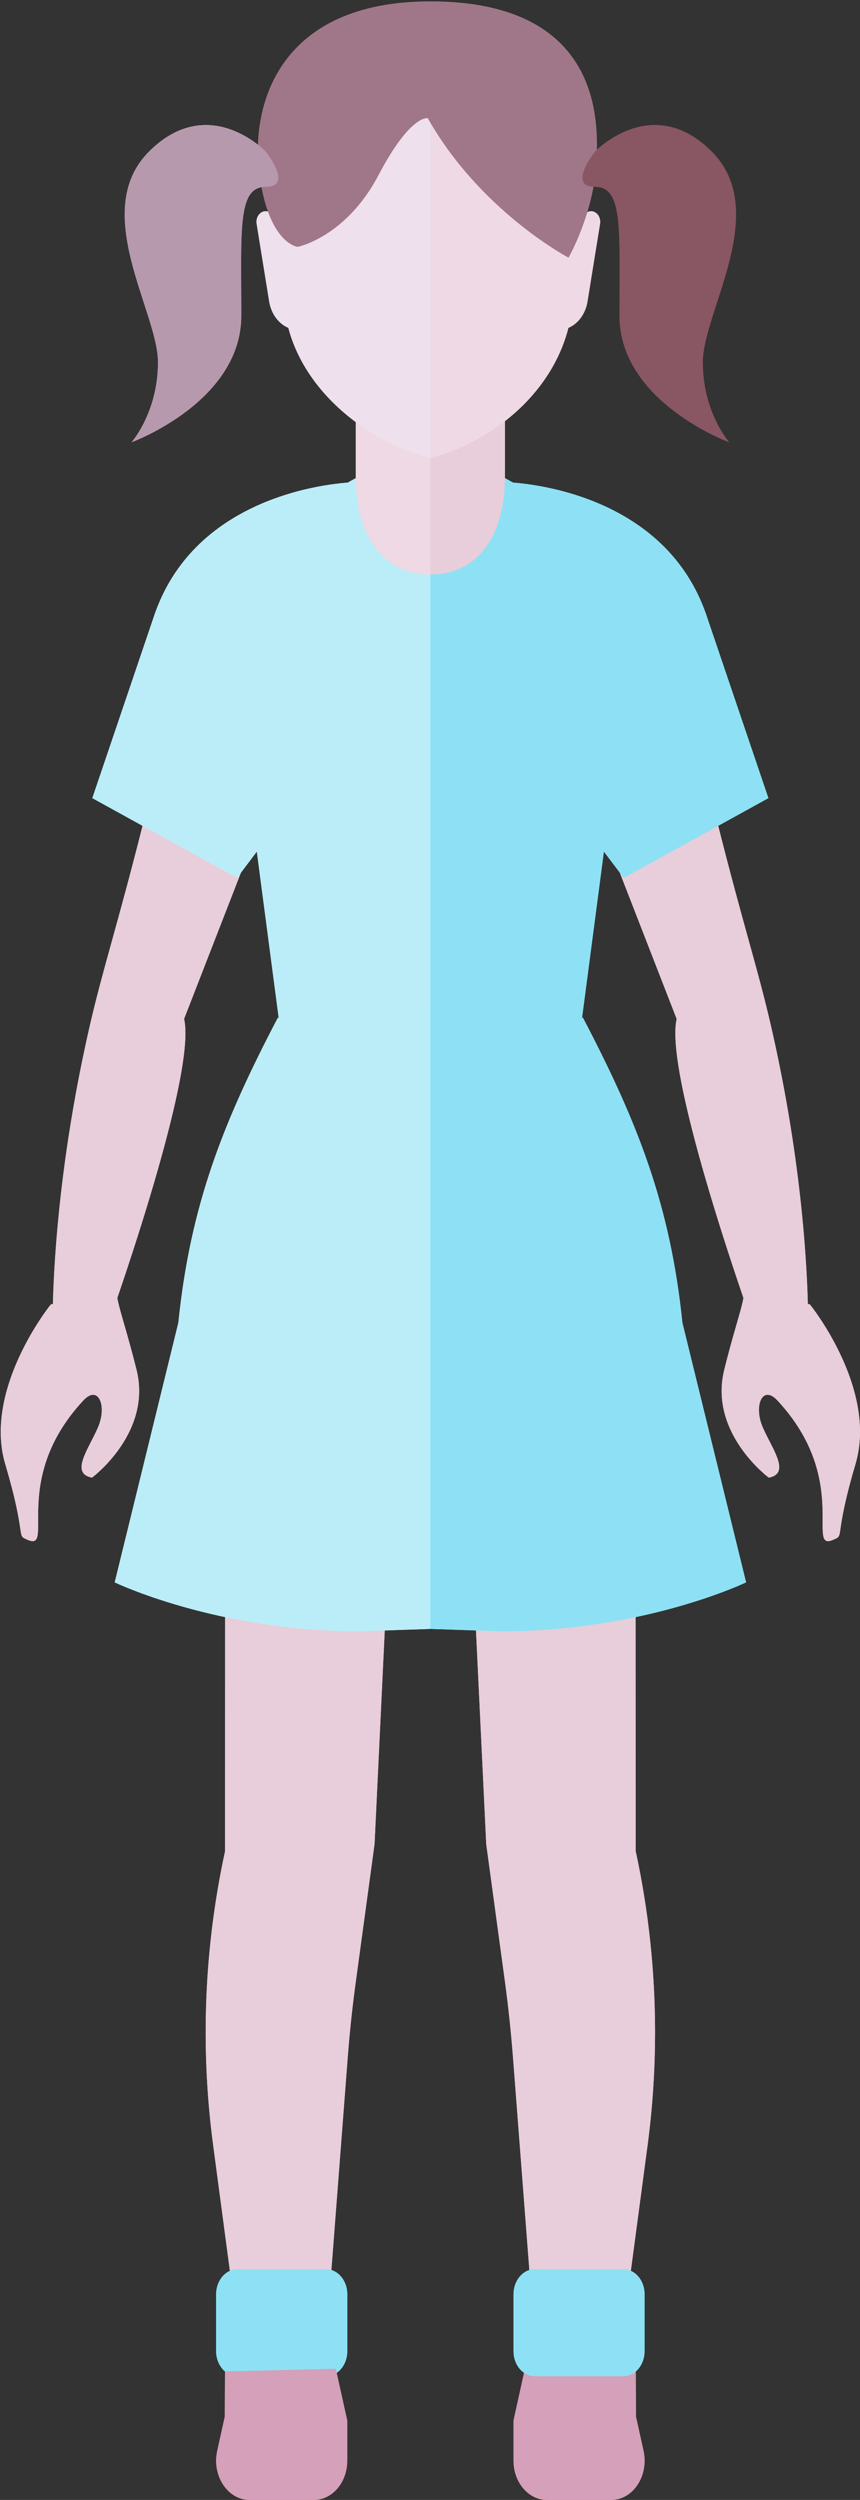
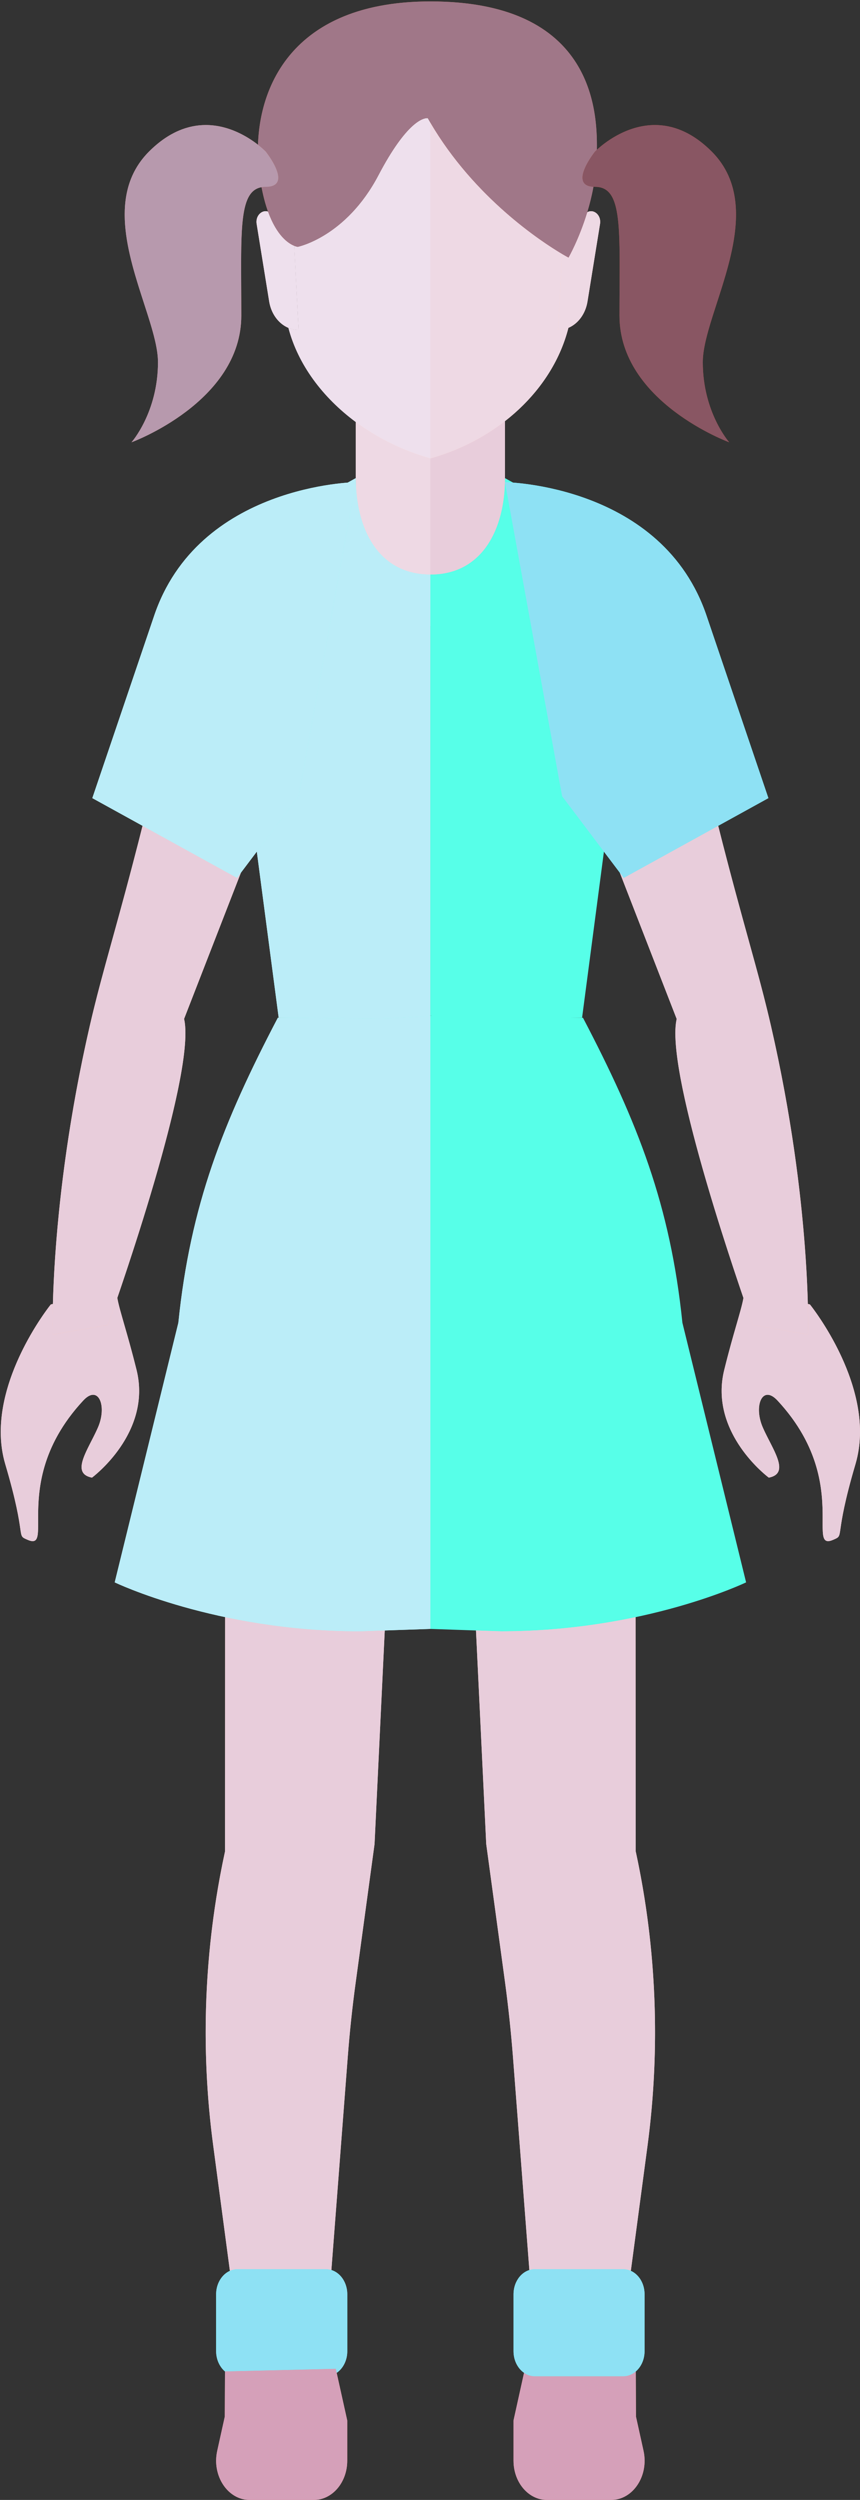
<svg xmlns="http://www.w3.org/2000/svg" version="1.1" id="Layer_3" x="0px" y="0px" width="65.023px" height="189.004px" viewBox="0 0 65.023 189.004" enable-background="new 0 0 65.023 189.004" xml:space="preserve">
  <rect x="0" y="0" width="65.023" height="189.004" fill="#333333" stroke="none" />
  <g>
    <polyline fill="#FFD5C8" points="26.901,47.315 32.539,49.473 32.539,29.132 26.901,29.132 26.901,47.315  " />
    <polyline fill="#FFC7B6" points="32.539,47.315 38.179,49.473 38.179,29.132 32.539,29.132 32.539,47.315  " />
    <path fill="#FFD5C8" d="M32.539,34.663v0.046V1.149c5.098,0,12.469,5.375,12.469,9.926l-1.801,12.548   C42.469,28.795,38.11,33.106,32.539,34.663" />
    <path fill="#FFD5C8" d="M42.197,24.94h0.02c1.08,0,2.002-0.901,2.203-2.148l0.943-5.845c0.131-0.723-0.558-1.251-1.066-0.83   l-1.705,1.427L42.197,24.94" />
-     <path fill="#FADDDA" d="M32.539,34.663v0.046V1.149c-5.096,0-12.77,5.375-12.77,9.926l1.795,12.548   C22.304,28.795,26.972,33.106,32.539,34.663" />
    <path fill="#FADDDA" d="M22.572,24.94h-0.017c-1.077,0-2.002-0.901-2.205-2.148l-0.944-5.845c-0.129-0.723,0.559-1.251,1.067-0.83   l1.714,1.427L22.572,24.94" />
    <path fill="#C16F55" d="M28.61,13.254c-2.457,4.675-6.097,5.406-6.097,5.406s-2.19-0.18-2.897-5.483   c-0.703-5.306,1.531-13.07,12.924-13.07c13.004,0,12.641,9.222,12.574,11.737c-0.105,4.123-2.133,7.633-2.133,7.633   s-6.67-3.512-10.642-10.544C32.342,8.934,31.035,8.626,28.61,13.254" />
    <path fill="#FFC7B6" d="M24.467,179.289l-6.104-0.224l-2.244-16.867c-0.984-7.362-0.687-14.881,0.869-22.109l0.024-0.111   l0.021-38.306c-0.094-1.445,13.463-7.796,13.463-7.796l-2.178,45.539l-1.428,10.492c-0.255,1.852-0.451,3.715-0.595,5.583   L24.467,179.289" />
    <path fill="#FFC7B6" d="M0.397,110.693c1.691,5.722,0.768,5.327,1.691,5.722c2.104,0.916-1.337-4.562,4.204-10.531   c1.154-1.243,1.818,0.416,1.113,2.038c-0.701,1.621-2.135,3.467-0.451,3.793c0,0,4.553-3.366,3.371-8.143   c-0.992-4.013-1.808-5.797-1.373-6.214l-5.11,1.262C3.842,98.622-1.287,104.967,0.397,110.693" />
    <path fill="#FFC7B6" d="M8.158,100.173l-4.174,0.727c0,0-0.297-9.827,2.799-23.321c1.459-6.357,3.293-10.896,7.518-30.264   c0.734-3.352,6.677,11.562,6.677,11.562l-7.06,18.159l0.017,0.068C14.844,81.543,8.158,100.173,8.158,100.173" />
    <path fill="#9AFFF1" d="M21.07,76.947h-0.064c-4.146,7.925-6.61,14.161-7.522,23.058l-4.812,19.628c0,0,7.672,3.701,18.525,3.701   l5.346-0.183v-12.5V76.797L21.07,76.947" />
    <path fill="#9AFFF1" d="M32.539,43.434c-3.896,0.003-5.631-3.389-5.639-7.286l-13.963,7.75c-2.959,8.548-0.314,8.383,2.137,8.215   c1.516-0.103,2.959-0.205,2.959,1.751l3.037,23.082c6.266,0,6.912,0.185,11.469-0.15C32.539,76.796,32.539,59.211,32.539,43.434" />
    <path fill="#57FFE8" d="M24.641,179.654h-6.679c-0.895,0-1.621-0.849-1.621-1.899v-4.297c0-1.051,0.729-1.899,1.621-1.899h6.679   c0.895,0,1.616,0.849,1.616,1.899v4.297C26.258,178.806,25.535,179.654,24.641,179.654" />
    <path fill="#FF938A" d="M17.011,179.289l-0.014,3.415l-0.574,2.593c-0.409,1.877,0.795,3.707,2.447,3.707h4.859   c1.396,0,2.526-1.328,2.526-2.965v-3.042l-0.869-3.907L17.011,179.289" />
    <path fill="#FF938A" d="M48.658,185.297l-0.572-2.593l-0.016-3.415l-8.381-0.2l-0.863,3.907v3.042c0,1.637,1.129,2.965,2.522,2.965   h4.859C47.863,189.004,49.069,187.175,48.658,185.297" />
    <path fill="#FFC7B6" d="M40.611,179.289l6.102-0.224l2.248-16.867c0.98-7.362,0.685-14.881-0.869-22.109l-0.026-0.111   l-0.021-38.306c0.1-1.445-13.465-7.796-13.465-7.796l2.182,45.539l1.429,10.492c0.25,1.852,0.446,3.715,0.592,5.583L40.611,179.289   " />
    <path fill="#FFC7B6" d="M64.682,110.693c-1.689,5.722-0.767,5.327-1.689,5.722c-2.104,0.916,1.336-4.562-4.207-10.531   c-1.152-1.243-1.82,0.416-1.111,2.038c0.703,1.621,2.138,3.467,0.453,3.793c0,0-4.553-3.366-3.371-8.143   c0.988-4.013,1.806-5.797,1.371-6.214l5.109,1.262C61.236,98.622,66.371,104.967,64.682,110.693" />
    <path fill="#FFC7B6" d="M56.922,100.173l4.172,0.727c0,0,0.304-9.827-2.797-23.321c-1.457-6.357-3.293-10.896-7.521-30.264   c-0.729-3.352-6.674,11.562-6.674,11.562l7.061,18.159l-0.014,0.068C50.238,81.543,56.922,100.173,56.922,100.173" />
    <path fill="#57FFE8" d="M44.011,76.947h0.066c4.145,7.925,6.604,14.161,7.518,23.058l4.816,19.628c0,0-7.676,3.701-18.525,3.701   l-5.348-0.183v-12.5V76.797L44.011,76.947" />
    <path fill="#57FFE8" d="M32.539,43.434c3.9,0.003,5.633-3.389,5.641-7.286l13.962,7.75c2.961,8.548,0.317,8.383-2.138,8.215   c-1.516-0.103-2.959-0.205-2.959,1.751L44.01,76.945c-6.266,0-6.909,0.185-11.471-0.15C32.539,76.796,32.539,59.211,32.539,43.434" />
    <path fill="#57FFE8" d="M40.442,179.654h6.674c0.897,0,1.619-0.849,1.619-1.899v-4.297c0-1.051-0.722-1.899-1.619-1.899h-6.674   c-0.896,0-1.615,0.849-1.615,1.899v4.297C38.826,178.806,39.547,179.654,40.442,179.654" />
    <path fill="#9AFFF1" d="M6.979,60.341l4.646-13.704C14.955,36.604,26.9,36.454,26.9,36.454l-4.328,23.745l-4.654,6.174   L6.979,60.341" />
    <path fill="#57FFE8" d="M58.097,60.341l-4.645-13.704c-3.33-10.032-15.271-10.183-15.271-10.183l4.322,23.745l4.658,6.174   L58.097,60.341" />
    <path fill="#D19380" d="M20.09,11.454c0,0-4.309-4.504-8.819,0c-4.505,4.508,0.674,12.126,0.674,15.929s-2.002,6.056-2.002,6.056   s8.303-3.039,8.303-9.577c0-6.54-0.297-9.736,1.846-9.736C22.225,14.126,20.09,11.454,20.09,11.454" />
    <path fill="#B24B2B" d="M44.994,11.454c0,0,4.309-4.504,8.813,0c4.505,4.508-0.67,12.126-0.67,15.929s1.998,6.056,1.998,6.056   s-8.297-3.039-8.297-9.577c0-6.54,0.293-9.736-1.846-9.736S44.994,11.454,44.994,11.454" />
    <path fill="#EED9E4" d="M26.901,31.913v4.234c0.008,3.896,1.74,7.287,5.633,7.287c0.002,0,0.004,0,0.006,0v-8.771   C30.488,34.089,28.559,33.141,26.901,31.913" />
    <path fill="#E8CDDB" d="M38.179,31.84c-1.622,1.264-3.547,2.238-5.641,2.824v0.046v-0.046l0,0v0.046v-0.046l0,0v8.771l0,0l0,0l0,0   l0,0c0.002,0,0.004,0,0.006,0c3.896,0,5.627-3.39,5.635-7.287V31.84" />
    <path fill="#EED9E4" d="M32.539,9.276v25.389c5.15-1.439,9.262-5.231,10.438-9.881c-0.236,0.102-0.494,0.156-0.761,0.156h-0.02   l0.307-5.734C40.936,18.274,35.875,14.968,32.539,9.276" />
    <path fill="#EED9E4" d="M44.69,15.968c-0.097,0-0.195,0.025-0.289,0.079c-0.623,2.048-1.418,3.432-1.418,3.432   s-0.172-0.091-0.479-0.271l-0.307,5.734h0.02c0.267,0,0.523-0.055,0.761-0.155c0.729-0.31,1.291-1.053,1.442-1.991l0.945-5.845   c0.012-0.061,0.016-0.119,0.016-0.174C45.383,16.312,45.051,15.968,44.69,15.968" />
    <path fill="#EEE0ED" d="M32.289,8.93c-0.27,0-1.539,0.238-3.68,4.324c-2.457,4.675-6.097,5.406-6.097,5.406   s-0.102-0.008-0.272-0.076l0.334,6.354h-0.019c-0.264,0-0.52-0.054-0.754-0.154c0.73,2.794,2.604,5.277,5.099,7.128   c1.657,1.226,3.586,2.176,5.639,2.75V9.272c-0.066-0.113-0.133-0.228-0.197-0.342C32.342,8.934,32.324,8.93,32.289,8.93" />
    <path fill="#EEE0ED" d="M20.082,15.968c-0.361,0-0.688,0.345-0.688,0.805c0,0.058,0.004,0.115,0.016,0.175l0.945,5.845   c0.151,0.939,0.717,1.685,1.448,1.994c0.236,0.1,0.492,0.154,0.756,0.154h0.017l-0.332-6.354c-0.438-0.175-1.314-0.746-1.979-2.587   C20.201,15.977,20.143,15.968,20.082,15.968" />
    <path fill="#A07788" d="M32.539,0.108c-9.873,0-12.869,5.827-13.033,10.835c0.373,0.294,0.584,0.511,0.584,0.511   s0.951,1.19,0.949,1.981c-0.002,0.395-0.24,0.689-0.949,0.689c-0.112,0-0.219,0.009-0.315,0.026   c0.137,0.725,0.305,1.336,0.489,1.845c0.664,1.841,1.541,2.412,1.979,2.587c0.17,0.068,0.273,0.076,0.273,0.076   s3.641-0.731,6.094-5.408c2.143-4.084,3.414-4.323,3.682-4.323c0.033,0,0.053,0.004,0.053,0.004   c0.064,0.114,0.131,0.229,0.197,0.342c3.336,5.692,8.396,9,9.963,9.931c0.308,0.183,0.48,0.271,0.48,0.271s0.797-1.383,1.418-3.432   c0.178-0.591,0.342-1.239,0.467-1.922c-0.615-0.034-0.824-0.315-0.826-0.688c-0.004-0.791,0.951-1.981,0.951-1.981   s0.047-0.048,0.135-0.129c0.002-0.111,0.002-0.229,0.002-0.354C45.131,7.681,44.326,0.108,32.539,0.108" />
    <path fill="#E8CDDB" d="M17.022,122.263l-0.009,17.716l-0.024,0.111c-0.951,4.435-1.435,8.976-1.438,13.524   c0,2.867,0.188,5.739,0.568,8.587l1.262,9.485c0.181-0.08,0.375-0.126,0.58-0.126h6.678c0.146,0,0.285,0.023,0.416,0.064   l1.24-16.13c0.144-1.87,0.342-3.733,0.594-5.583l1.431-10.492l0.771-16.146l-1.896,0.063   C23.334,123.334,19.873,122.866,17.022,122.263" />
    <path fill="#E8CDDB" d="M8.871,98.128c-0.436,1.271-0.713,2.045-0.713,2.045l-4.174,0.727c0,0-0.009-0.259-0.009-0.747   c0-0.386,0.006-0.911,0.025-1.568l-0.159,0.038c0,0-3.788,4.686-3.784,9.637c0,0.812,0.101,1.628,0.34,2.436   c1.693,5.722,0.769,5.328,1.693,5.722c0.155,0.068,0.281,0.1,0.381,0.1c0.379,0,0.413-0.462,0.413-1.257   c0-0.169-0.001-0.354-0.001-0.556c0-1.97,0.154-5.309,3.412-8.818c0.281-0.303,0.535-0.434,0.746-0.434   c0.406,0,0.656,0.485,0.656,1.149c0,0.398-0.09,0.862-0.291,1.32c-0.459,1.065-1.234,2.225-1.238,2.988   c-0.002,0.399,0.209,0.69,0.787,0.805c0,0,3.562-2.635,3.566-6.55c0-0.509-0.06-1.042-0.195-1.591   C9.629,100.766,9.024,99.048,8.871,98.128" />
    <path fill="#E8CDDB" d="M10.779,62.435c-1.894,7.499-3.027,10.918-3.996,15.142C4.582,87.168,4.094,94.909,4,98.582   c-0.02,0.657-0.024,1.183-0.024,1.567c0,0.489,0.008,0.748,0.008,0.748l4.174-0.727c0,0,5.852-16.306,5.861-22.042   c0-0.396-0.027-0.742-0.086-1.026l-0.017-0.068l4.297-11.055l-0.295,0.39L10.779,62.435" />
    <path fill="#BBEDF8" d="M32.539,76.796L32.539,76.796c-2.162,0.16-3.443,0.201-4.863,0.201c-1.571,0-3.313-0.051-6.604-0.051l0,0   h-0.064c-4.146,7.925-6.61,14.16-7.522,23.058l-4.812,19.628c0,0,7.672,3.701,18.525,3.701l1.896-0.065l3.447-0.116v-12.5   L32.539,76.796" />
    <path fill="#BBEDF8" d="M26.901,36.147L26.901,36.147l-0.605,0.338c0.388-0.029,0.605-0.032,0.605-0.032l0,0l0,0l-4.326,23.744   l-3.158,4.187l1.654,12.562l0,0c3.293,0,5.033,0.052,6.604,0.052c1.42,0,2.701-0.042,4.863-0.201l0,0c0,0,0-14.838,0-29.48   c0-1.3,0-2.595,0-3.88l0,0l0,0c-0.002,0-0.004,0-0.006,0C28.641,43.434,26.906,40.044,26.901,36.147" />
    <path fill="#8EE1F4" d="M32.539,43.434c0,1.285,0,2.582,0,3.88c0,14.644,0,29.479,0,29.479l0,0   C32.539,76.796,32.539,59.211,32.539,43.434L32.539,43.434" />
    <path fill="#8EE1F4" d="M24.641,171.559h-6.679c-0.895,0-1.621,0.849-1.621,1.899v4.297c0,0.634,0.267,1.192,0.673,1.537v-0.003   l8.377-0.2l0.067,0.306c0.48-0.328,0.801-0.938,0.801-1.639v-4.297C26.258,172.408,25.535,171.559,24.641,171.559" />
    <path fill="#D5A0B9" d="M25.388,179.089l-8.377,0.2l-0.016,3.415l-0.572,2.593c-0.055,0.249-0.082,0.497-0.084,0.742   c0,1.59,1.099,2.965,2.531,2.965h4.857c1.396,0,2.526-1.328,2.526-2.965v-3.042L25.388,179.089" />
    <path fill="#D5A0B9" d="M48.07,179.291c-0.269,0.229-0.597,0.363-0.953,0.363h-6.674c-0.299,0-0.58-0.097-0.82-0.261l-0.797,3.604   v3.042c0,1.637,1.129,2.965,2.522,2.965h4.859c1.435,0,2.531-1.375,2.529-2.965c0-0.243-0.023-0.491-0.08-0.742l-0.572-2.593   L48.07,179.291" />
    <path fill="#E8CDDB" d="M48.054,122.263c-2.852,0.604-6.311,1.071-10.168,1.071l-1.897-0.065l0.774,16.146l1.427,10.492   c0.25,1.852,0.446,3.715,0.592,5.583l1.242,16.13c0.131-0.04,0.271-0.064,0.418-0.064h6.674c0.205,0,0.4,0.044,0.58,0.126   l1.266-9.485c0.379-2.848,0.566-5.718,0.564-8.588c-0.002-4.547-0.482-9.09-1.435-13.522l-0.026-0.111L48.054,122.263" />
    <path fill="#E8CDDB" d="M56.211,98.128c-0.156,0.92-0.764,2.638-1.455,5.446c-0.135,0.551-0.196,1.083-0.194,1.591   c0.002,3.915,3.565,6.55,3.565,6.55c0.578-0.112,0.789-0.403,0.787-0.805c-0.004-0.766-0.779-1.925-1.24-2.988   c-0.201-0.46-0.293-0.922-0.293-1.32c0-0.664,0.252-1.149,0.658-1.149c0.211,0,0.463,0.131,0.746,0.434   c3.268,3.521,3.412,6.867,3.414,8.835c0,0.188-0.002,0.36-0.002,0.523c0,0.805,0.03,1.272,0.414,1.272c0.1,0,0.227-0.031,0.381-0.1   c0.924-0.394,0,0,1.688-5.722c0.236-0.807,0.341-1.624,0.343-2.434c0.006-4.952-3.785-9.638-3.785-9.638l-0.156-0.039   c0.018,0.657,0.021,1.183,0.021,1.568c0,0.489-0.008,0.748-0.008,0.748l-4.172-0.728C56.922,100.173,56.645,99.397,56.211,98.128" />
    <path fill="#E8CDDB" d="M54.302,62.435l-7.141,3.938l-0.301-0.4l4.301,11.063l-0.014,0.068c-0.06,0.286-0.088,0.631-0.086,1.026   c0.008,5.735,5.858,22.042,5.858,22.042l4.172,0.727c0,0,0.009-0.259,0.009-0.748c0-0.385-0.005-0.91-0.021-1.567   c-0.098-3.675-0.58-11.414-2.785-21.006C57.33,73.354,56.194,69.934,54.302,62.435" />
-     <path fill="#8EE1F4" d="M32.539,76.796v33.855v12.5l3.449,0.116l1.896,0.065c10.851,0,18.525-3.701,18.525-3.701l-4.814-19.628   c-0.916-8.897-3.377-15.134-7.52-23.058h-0.066c-3.293,0-5.033,0.051-6.604,0.051C35.986,76.997,34.703,76.956,32.539,76.796   L32.539,76.796" />
-     <path fill="#8EE1F4" d="M38.179,36.147L38.179,36.147c-0.008,3.896-1.739,7.287-5.635,7.287c-0.002,0-0.004,0-0.006,0   c0,15.775,0,33.362,0,33.362l0,0c2.164,0.16,3.447,0.201,4.865,0.201c1.572,0,3.313-0.051,6.604-0.051l0,0l1.65-12.563   l-3.158-4.187l-4.322-23.744l0,0c0,0,0.222,0.003,0.607,0.032L38.179,36.147" />
    <path fill="#8EE1F4" d="M47.115,171.559h-6.674c-0.896,0-1.615,0.849-1.615,1.899v4.297c0,1.051,0.721,1.899,1.615,1.899h6.674   c0.897,0,1.619-0.849,1.619-1.899v-4.297C48.736,172.408,48.016,171.559,47.115,171.559" />
    <path fill="#BBEDF8" d="M26.901,36.454c0,0-11.943,0.15-15.275,10.183L6.98,60.341l10.94,6.032l0.295-0.392l1.205-1.597   l3.156-4.186L26.901,36.454" />
    <path fill="#8EE1F4" d="M38.179,36.454l4.322,23.745l3.158,4.186l1.199,1.588l0.303,0.4l10.936-6.032l-4.646-13.704   C50.123,36.604,38.179,36.454,38.179,36.454" />
    <path fill="#B799AD" d="M15.563,9.452c-1.308,0-2.789,0.5-4.293,2.002c-1.363,1.365-1.841,3.015-1.843,4.758   c-0.004,4.014,2.517,8.52,2.517,11.171l0,0l0,0c0,3.803-2.002,6.056-2.002,6.056s8.301-3.039,8.301-9.577   c0-1.405-0.014-2.655-0.014-3.753c-0.002-4.013,0.18-5.983,1.858-5.983c0.709,0,0.949-0.296,0.951-0.689   c0.004-0.791-0.951-1.981-0.951-1.981s-0.209-0.218-0.582-0.511C18.748,10.351,17.311,9.452,15.563,9.452" />
    <path fill="#895663" d="M49.522,9.452c-2.207,0-3.918,1.43-4.396,1.873c-0.088,0.082-0.133,0.129-0.133,0.129   s-0.955,1.19-0.951,1.981c0,0.395,0.238,0.689,0.951,0.689c1.676,0,1.859,1.971,1.859,5.983c0,1.099-0.015,2.349-0.015,3.753   c0,6.538,8.297,9.577,8.297,9.577s-1.998-2.254-1.998-6.056l0,0l0,0c0-2.653,2.517-7.157,2.513-11.17   c-0.002-1.744-0.479-3.392-1.842-4.758C52.304,9.952,50.826,9.452,49.522,9.452" />
  </g>
</svg>